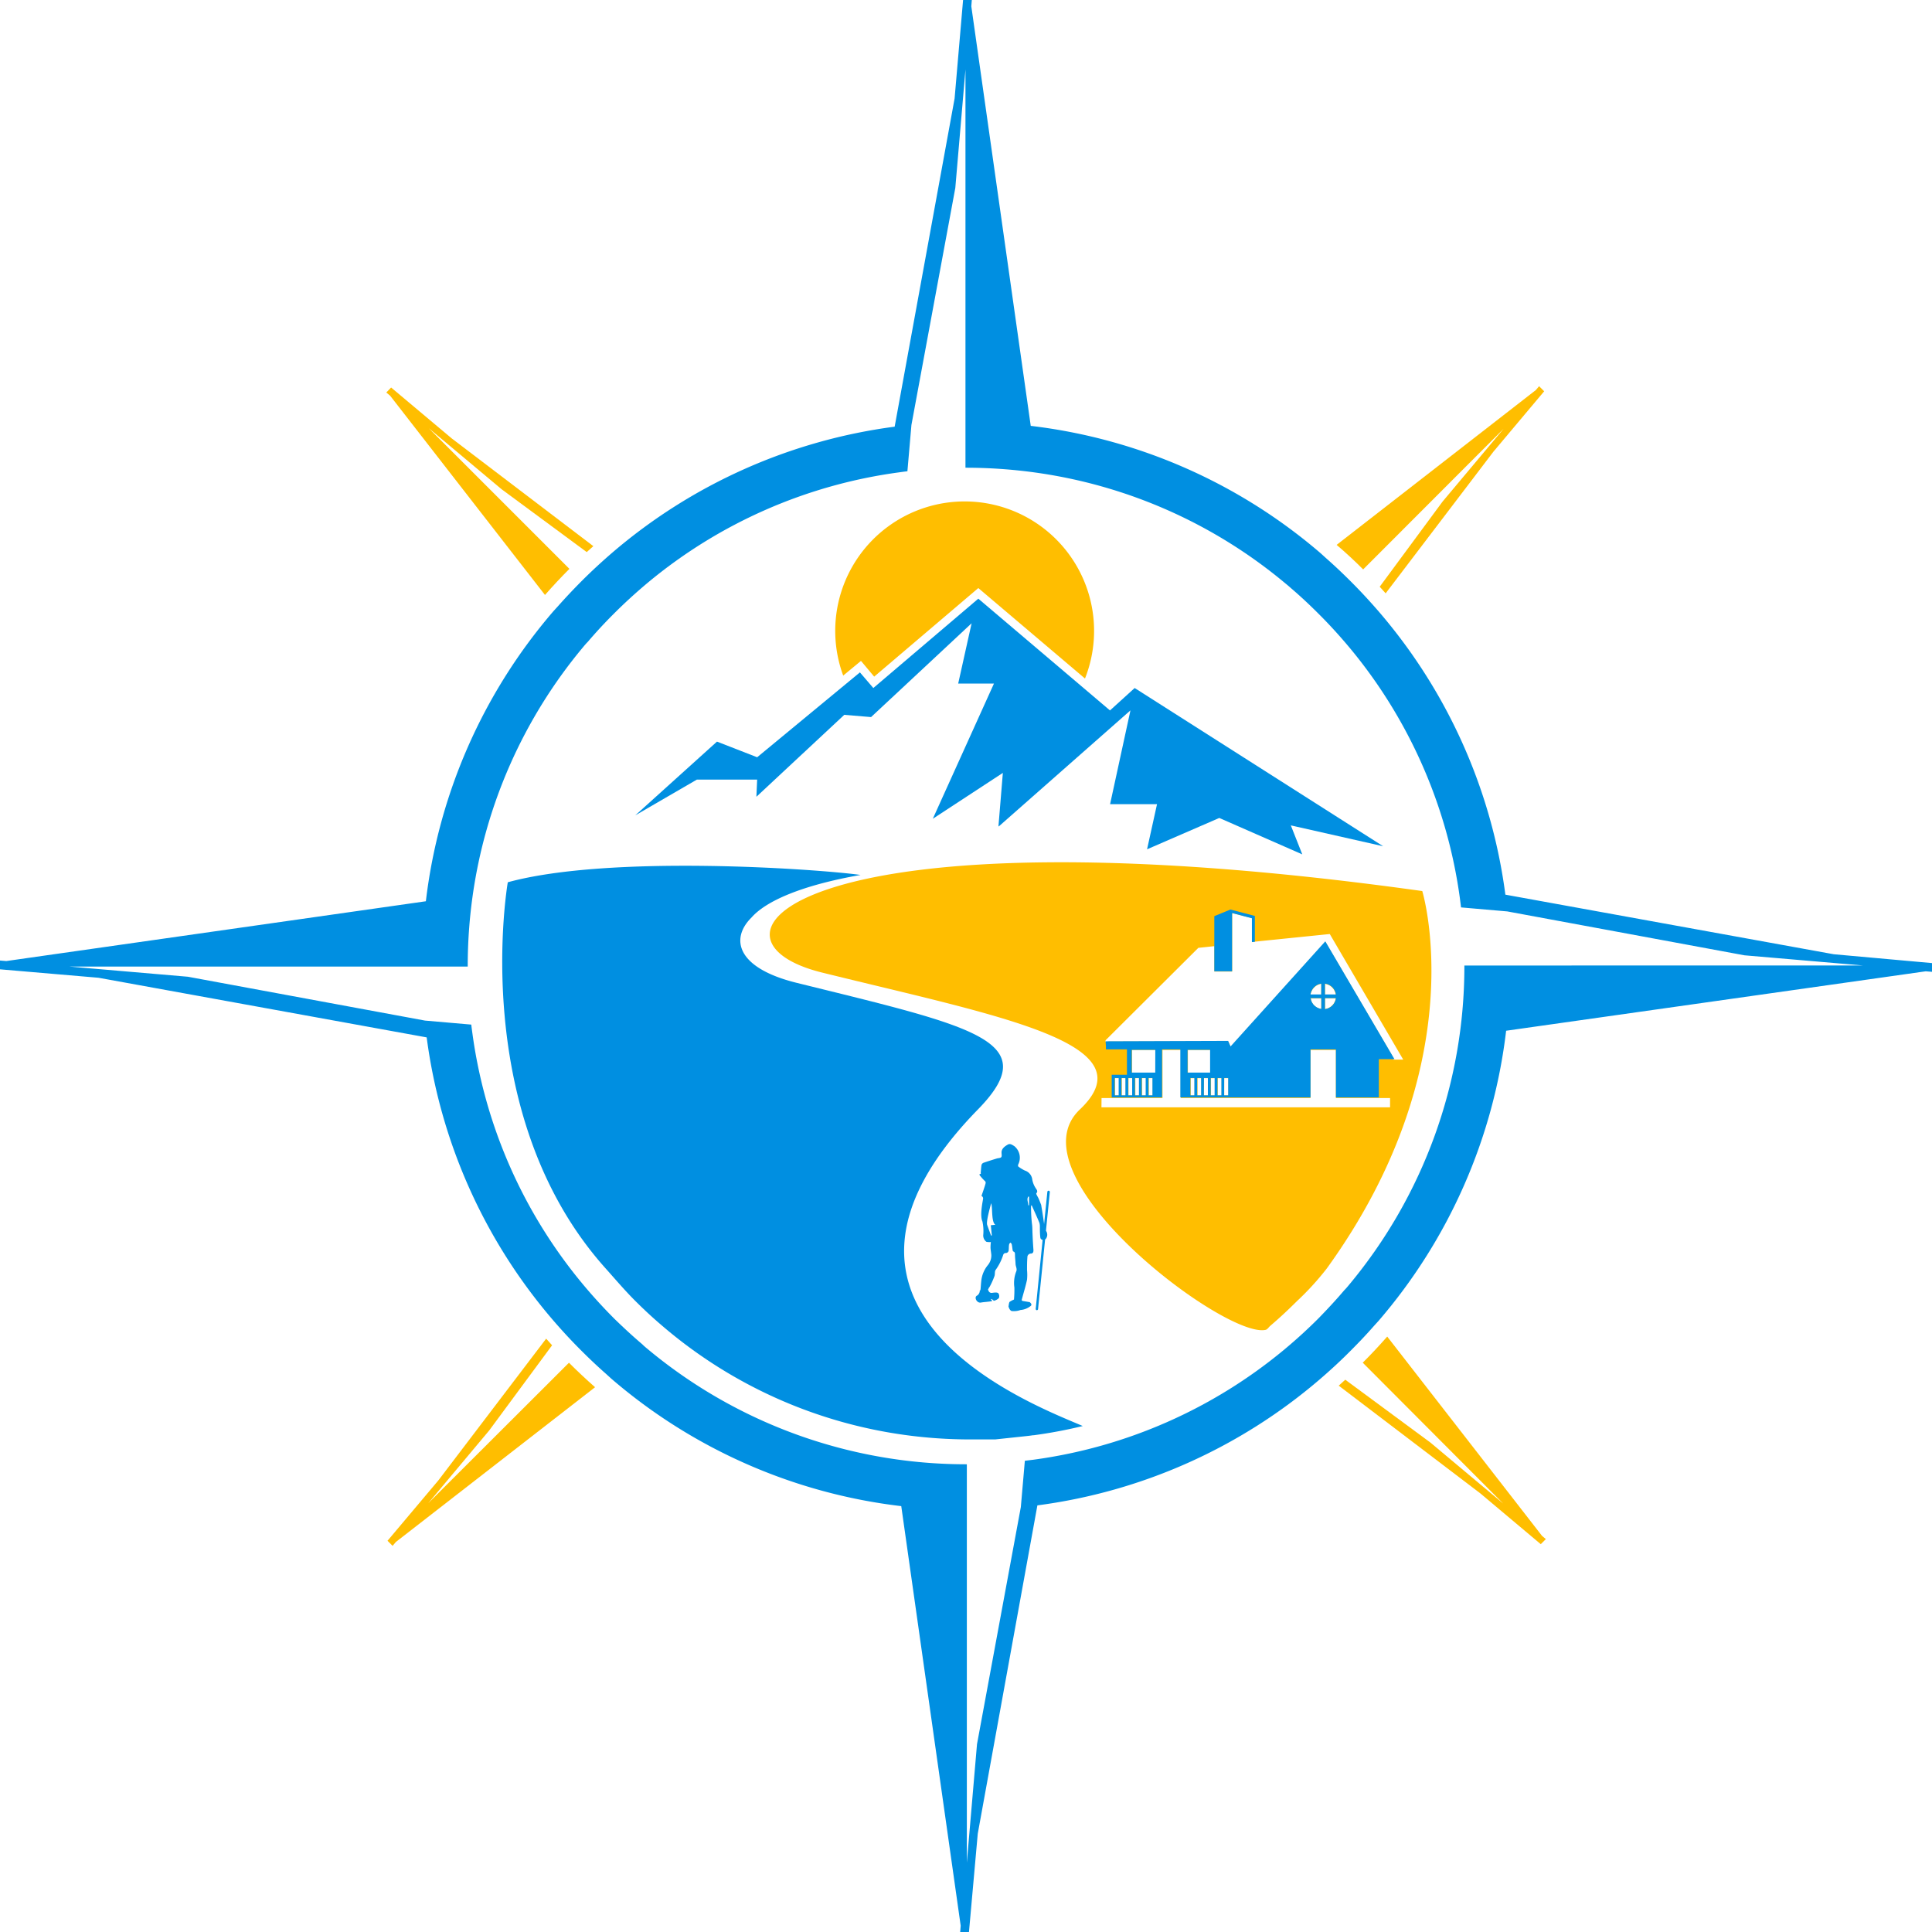
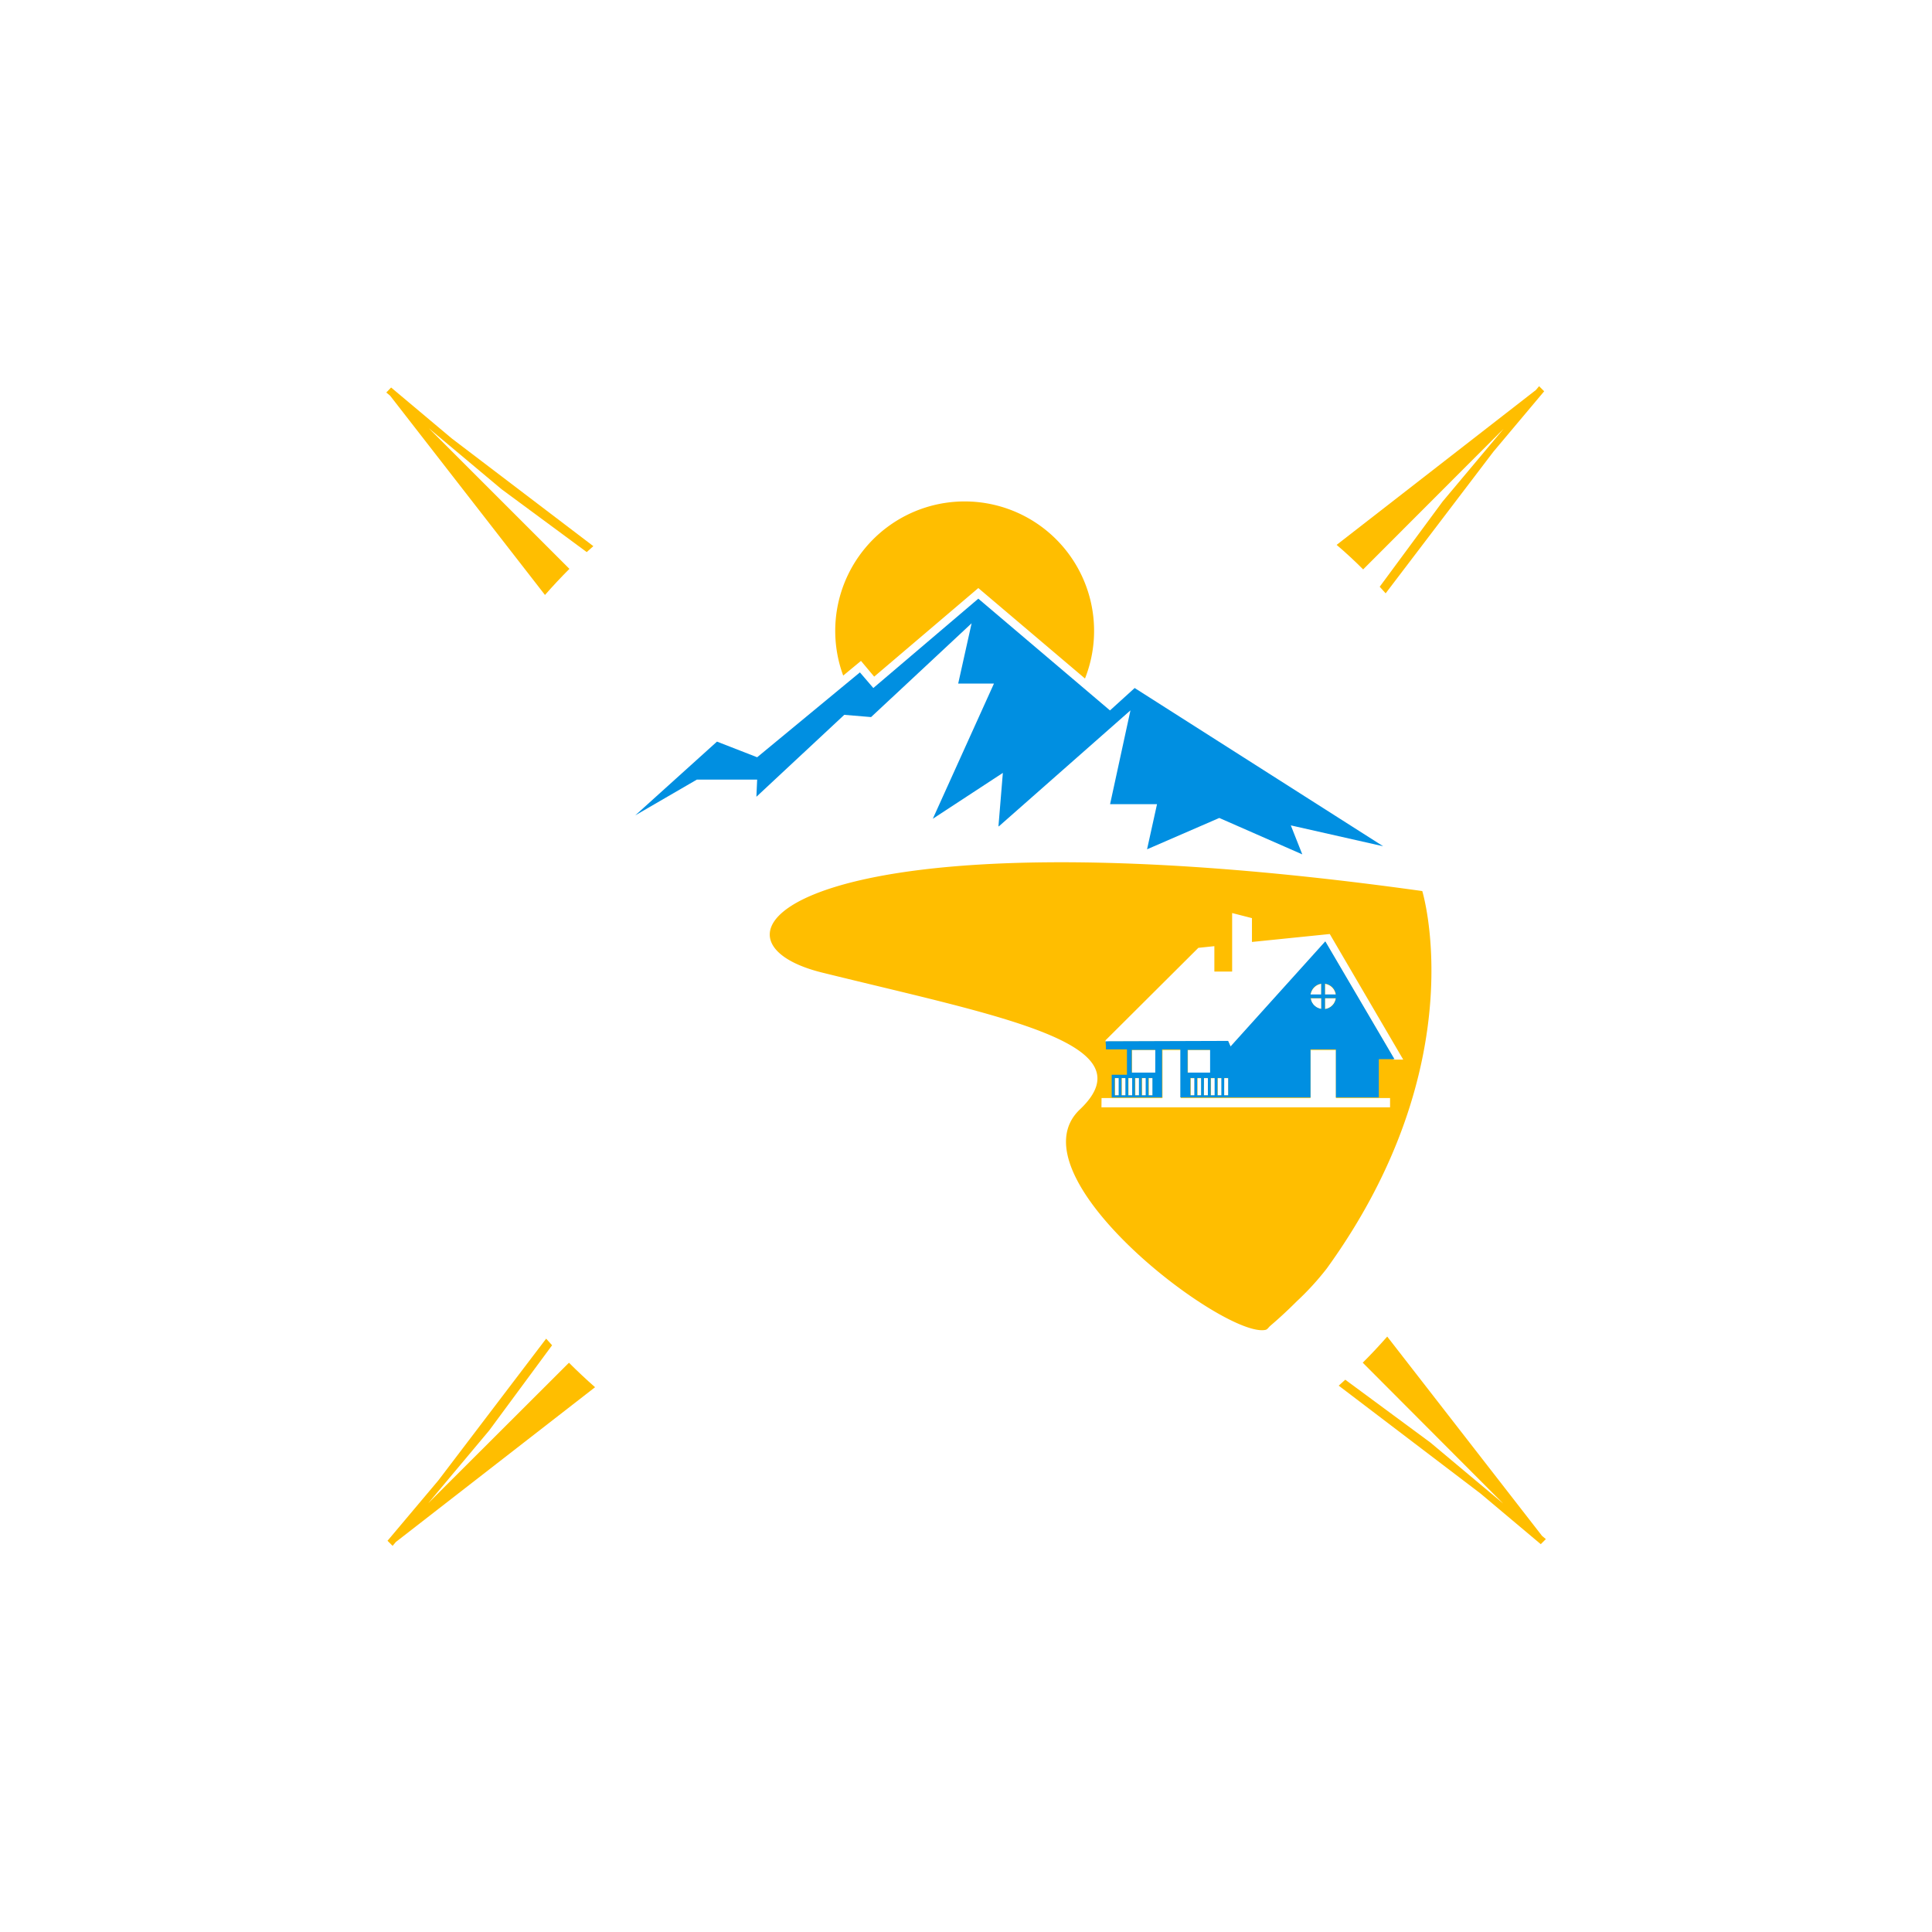
<svg xmlns="http://www.w3.org/2000/svg" viewBox="0 0 380.35 380.35">
  <g id="Layer_2" data-name="Layer 2">
    <g id="Layer_14" data-name="Layer 14">
      <path d="M280,175.42c-122.46-17.1-145.5,9.3-118.15,16.05,34.88,8.62,64.53,13.88,50.75,26.94s28.54,45.13,36.54,43.4c.38-.08.6-.5.9-.76l.1-.09c1.72-1.46,3.46-3.08,5.18-4.8a54.12,54.12,0,0,0,5.87-6.42C290.42,209.33,280,175.42,280,175.42Zm-6,32.61h.18l-13.26-22.59-18.65,20.69-.48-1.09H218.25v.05h-.6v0l0-.3.3-.29,15.85-15.79.65-.65,1.4-1.39.07-.07,3.15-.33v5h3.5V179.75l3.9,1v4.69l.59-.06,14.73-1.5,14.46,24.72h-1.95Zm-53.7,4.23v3.41h-.78v-3.41Zm1.33,0v3.41h-.78v-3.41Zm1.23-1.06v-4.48h4.64v4.48Zm1.43,1.06v3.41h-.78v-3.41Zm1.33,0v3.41h-.78v-3.41Zm1.33,0v3.41h-.78v-3.41Zm-4,3.41h-.78v-3.41h.78Zm10.91-4.47v-4.48h4.43v4.48Zm1.33,1.06v3.41h-.78v-3.41Zm1.33,0v3.41h-.77v-3.41Zm1.33,0v3.41H237v-3.41Zm1.33,0v3.41h-.77v-3.41Zm1.33,0v3.41h-.77v-3.41Zm1.34,0v3.41H241v-3.41ZM258,195.81a1.8,1.8,0,0,1,.1-.4,2.79,2.79,0,0,1,.36-.71,2.7,2.7,0,0,1,.56-.56,2.37,2.37,0,0,1,1.1-.45v2.12Zm2.12.72v2.13l-.32-.07-.19-.07-.26-.11a1.75,1.75,0,0,1-.29-.18.94.94,0,0,1-.12-.09l-.2-.17-.06-.06a1.63,1.63,0,0,1-.17-.2h0l-.17-.25h0a2.1,2.1,0,0,1-.13-.26,2,2,0,0,1-.12-.34l0-.06,0-.12,0-.13Zm.73-.72v-2.12h0a2.5,2.5,0,0,1,2.11,2.12Zm2.12.72h0a2.5,2.5,0,0,1-2.11,2.12h0v-2.13Zm-46.11,19.64h12v-9.45h3.6v9.45H258v-9.45h5v9.45h10.66V218H216.84Z" fill="#ffbe00" />
      <path d="M263.55,272.79,291.43,294l11.9,10,1-1-.76-.64-30.47-39.23c-1.57,1.79-3.19,3.52-4.82,5.14L295.93,296l-14.32-12-16.77-12.38C264.41,272,264,272.41,263.55,272.79Zm4.81-160.69L296,84.43,284,98.74l-12.38,16.77,1.17,1.3L294,88.93l10-11.9-1-1-.64.76-39.22,30.48C265,108.85,266.74,110.47,268.36,112.1ZM76.29,303.33l1,1,.64-.76,39.22-30.47c-1.79-1.57-3.52-3.2-5.14-4.82L84.31,295.93l12-14.32,12.38-16.77c-.4-.43-.79-.86-1.17-1.3L86.31,291.43ZM76.05,77.27l.76.64,30.48,39.22c1.57-1.79,3.18-3.51,4.81-5.14L84.42,84.31l14.32,12,16.77,12.38,1.3-1.17L88.93,86.31,77,76.29Z" fill="#ffbe00" />
-       <path d="M361,187.86l-64.64-11.73a106.65,106.65,0,0,0-24.8-55.59c-1.82-2.11-3.71-4.16-5.69-6.13-1.57-1.57-3.18-3.09-4.85-4.56l-1-.91a106.74,106.74,0,0,0-57.1-25.1l-11.7-82.6.1-1.24h-1.72l-1.67,19.39L176.13,84a106.73,106.73,0,0,0-55.59,24.8c-2.11,1.82-4.17,3.72-6.13,5.69q-2.35,2.36-4.56,4.85l-.91,1a106.71,106.71,0,0,0-25.1,57.09L1.24,189.2,0,189.1v1.73l19.39,1.66L84,204.23a106.7,106.7,0,0,0,24.8,55.58c1.82,2.12,3.72,4.17,5.69,6.13,1.57,1.57,3.19,3.1,4.85,4.56l1,.91a106.56,106.56,0,0,0,57.09,25.1l11.7,82.6-.1,1.24h1.73L192.49,361l11.74-64.64a106.62,106.62,0,0,0,55.58-24.8c2.12-1.82,4.17-3.71,6.13-5.69,1.57-1.57,3.1-3.18,4.56-4.85l.91-1a106.66,106.66,0,0,0,25.1-57.1l82.6-11.7,1.24.1v-1.72Zm-63.71,2.22h-9v.1A97.93,97.93,0,0,1,265.54,253c-.29.35-.58.7-.89,1-1.6,1.89-3.29,3.7-5,5.46-2.16,2.17-4.41,4.22-6.76,6.18a97.69,97.69,0,0,1-49.42,21.73l-1.71.21-.79,9.11-8.63,46.69-2,23.31V288.27h-.09a97.9,97.9,0,0,1-62.8-22.73c-.35-.29-.7-.58-1-.89-1.89-1.6-3.71-3.29-5.47-5q-3.24-3.24-6.18-6.76A97.68,97.68,0,0,1,93,203.42c-.08-.57-.16-1.14-.22-1.71l-9.11-.79L37,192.29l-23.32-2H92.08v-.09A99.69,99.69,0,0,1,93,176.71a97.63,97.63,0,0,1,21.81-49.33c.29-.35.58-.7.89-1q2.42-2.84,5.06-5.47c2.15-2.16,4.41-4.22,6.75-6.18A97.67,97.67,0,0,1,176.94,93c.57-.08,1.13-.16,1.7-.22l.79-9.11L188.07,37l2-23.32V92.08h.1a99.54,99.54,0,0,1,13.46.92A97.63,97.63,0,0,1,253,114.81c.36.29.71.58,1.05.89,1.89,1.61,3.7,3.3,5.46,5.06,2.17,2.15,4.22,4.41,6.18,6.75a97.68,97.68,0,0,1,21.73,49.43c.07.57.15,1.13.21,1.7l9.11.79,46.69,8.64,23.31,2Z" fill="#008fe1" />
-       <path d="M193.12,256.43c.54-.1,1.4-.14,1.94-.24l.29-.05a3.52,3.52,0,0,0-.33-.42.91.91,0,0,1,.62.37,2.09,2.09,0,0,0,1-.53,1,1,0,0,0-.09-.94c-.23-.28-1-.12-1.3-.09a.62.62,0,0,1-.67-.57h-.12l.14-.24a.54.54,0,0,1,.17-.29c.1-.18.2-.36.29-.54a15.28,15.28,0,0,0,.72-1.67c.14-.4,0-.93.25-1.24a10.56,10.56,0,0,0,1.49-3,.55.55,0,0,1,.39-.3.59.59,0,0,0,.67-.6c.05-.38,0-.76.1-1.14,0-.11.17-.21.26-.32.09.12.22.22.24.35.09.4.12.81.19,1.21a.34.34,0,0,0,.15.21c.31.12.29.36.3.61,0,.6.09,1.2.11,1.8s.38,1,.11,1.57a6.23,6.23,0,0,0-.34,3.09,21,21,0,0,1-.08,2.38,5.14,5.14,0,0,0-.82.43c-.16.1-.19.53-.26.94.12.4.32.79.62.89a3.8,3.8,0,0,0,1.73-.2,3.68,3.68,0,0,0,2.08-.85c.19-.25,0-.49-.26-.7l-1.07-.18c-.56-.09-.56-.08-.4-.63.32-1.21.7-2.4.95-3.62a9.91,9.91,0,0,0,0-1.89c0-.83,0-1.66.07-2.49a.71.71,0,0,1,.66-.75c.44,0,.56-.3.53-.75-.1-1.32-.17-2.65-.21-4a9.32,9.32,0,0,0-.1-1.28,30.44,30.44,0,0,1-.16-3.31s0-.08.07-.14.11.09.13.14c.49,1.1,1,2.19,1.45,3.3a2.76,2.76,0,0,1,.09.77c0,.72,0,1.45.1,2.17,0,.14.23.38.35.38h.09l-1.36,13.6a.25.25,0,0,0,.23.27h0a.26.26,0,0,0,.23-.22L205.75,244a.31.31,0,0,0,.15-.12,1.33,1.33,0,0,0,.11-1.43,1.51,1.51,0,0,1-.09-.18l.76-7.59a.26.26,0,0,0-.22-.27.25.25,0,0,0-.27.23l-.65,6.43h0a1.67,1.67,0,0,1,0-.18c-.32-2.36-.58-3.66-.56-3.67-.16-.4-.31-.8-.48-1.19s-.28-.52-.4-.78-.11-.3-.06-.35c.36-.41,0-.74-.15-1a4.44,4.44,0,0,1-.69-1.82,2.1,2.1,0,0,0-1.42-1.63,7.07,7.07,0,0,1-1.31-.8.46.46,0,0,1,0-.43,2.94,2.94,0,0,0-.78-3.58c-.4-.25-.84-.57-1.28-.31s-1.23.71-1.24,1.54c0,.32.1.74-.06.94s-.6.17-.9.27c-.87.27-1.74.54-2.6.84a.68.68,0,0,0-.38.42c-.09.56-.11,1.13-.17,1.7l.15,0-.38.13s0,.11,0,.14a9.87,9.87,0,0,0,1,1.14.47.47,0,0,1,.19.55c-.13.55-.8,2.44-.8,2.44a.55.55,0,0,1,.3.66c0,.19-.68,3.15-.11,4.37a8.91,8.91,0,0,1,.17,2.57,1.54,1.54,0,0,0,.52,1.36c.07.1.28.1.43.12a5.34,5.34,0,0,0,.54,0,9.9,9.9,0,0,0-.07,1c0,.5.12,1,.16,1.52a3,3,0,0,1-.73,2.08,5.81,5.81,0,0,0-1.25,3.08c-.06.54-.09,1.08-.14,1.61a1.55,1.55,0,0,1-.09.29l-.06-.12v.08a1.17,1.17,0,0,1-.53,1C191.7,255.33,192.28,256.6,193.12,256.43Zm9.32-20.86h.15c0,.57,0,1.14,0,1.71h-.17C202.47,236.72,202.06,236.14,202.44,235.57Zm-7.33,7.68c-.25-.69-.51-1.38-.76-2.08s.6-3.54.77-4.29c.33.82,0,3.68.83,4.24l-.89.09.2,2Z" fill="#008fe1" />
      <polygon points="272.3 166.6 223.38 135.45 218.52 139.86 192.6 117.86 171.93 135.45 169.29 132.37 149.06 149.08 141.15 146 125.06 160.52 137.19 153.48 149.06 153.48 148.91 156.86 166.21 140.73 171.49 141.17 191.28 122.7 188.64 134.57 195.68 134.57 183.64 161.19 197.43 152.16 196.56 162.72 196.72 162.57 196.6 162.72 222.55 139.85 218.54 158.32 227.78 158.32 225.82 167.2 240.04 161.03 256.38 168.2 254.12 162.49 272.3 166.6" fill="#008fe1" />
      <path d="M172.1,133.21l20.5-17.44,21,17.81A25.48,25.48,0,1,0,166,133l3.5-2.89Z" fill="#ffbe00" />
-       <path d="M192.54,218.4c13.27-13.57-.86-16.29-35.74-24.92-11.83-2.93-13.06-8.7-8.85-12.85,2.8-3.19,9.7-6.31,21.47-8.38-8.52-1.18-49.36-4.05-69.45,1.44,0,0-8,45.58,19.24,76,1.94,2.17,3.83,4.4,5.86,6.42,1.73,1.73,3.47,3.34,5.19,4.8l.1.09.9.76a92.76,92.76,0,0,0,46.89,20.74,94.64,94.64,0,0,0,12.81.88h4.94l6.09-.65q.7-.07,1.41-.18l.15,0a93.55,93.55,0,0,0,9.61-1.81C204,276.76,153.66,258.19,192.54,218.4Z" fill="#008fe1" />
-       <polygon points="246.46 180.78 242.56 179.75 242.56 191.22 239.06 191.22 239.06 186.22 239.06 180.36 241.96 179.17 242.24 179.06 242.56 179.14 247.04 180.32 247.04 185.41 246.46 185.47 246.46 180.78" fill="#008fe1" />
      <path d="M217.66,205v0l.06,1,0,.59h4.14v5h-3v4.46h9.91v-9.45h3.6v9.45H258v-9.45h5v9.45h8.45v-7.54h3.08l-.36-.6-13.26-22.59-18.65,20.69-.48-1.09Zm42.44-9.23H258a2.59,2.59,0,0,1,.09-.4,2.79,2.79,0,0,1,.36-.71,2.7,2.7,0,0,1,.56-.56,2.37,2.37,0,0,1,1.1-.45Zm2.85,0h-2.11v-2.12A2.5,2.5,0,0,1,263,195.81Zm-2.11,2.85v-2.12H263A2.5,2.5,0,0,1,260.84,198.66Zm-2.83-2s0-.08,0-.12h2.11v2.12l-.32-.07-.19-.07-.26-.11a1.75,1.75,0,0,1-.29-.18.94.94,0,0,1-.12-.09l-.2-.17-.06-.06a1.63,1.63,0,0,1-.17-.2h0l-.17-.25h0a2.1,2.1,0,0,1-.13-.26,2,2,0,0,1-.12-.34l0-.06Zm-17,15.6h.78v3.41H241Zm-1.33,0h.77v3.41h-.77Zm-1.33,0h.77v3.41h-.77Zm-1.33,0h.77v3.41H237Zm-1.33,0h.77v3.41h-.77Zm-1.34,0h.78v3.41h-.78Zm-.55-5.54h4.43v4.48h-4.43Zm-13.57,8.95h-.78v-3.41h.78Zm1.33,0h-.78v-3.41h.78Zm5.87-4.47H222.8v-4.48h4.64Zm-1.33,1.06h.78v3.41h-.78Zm-1.33,0h.78v3.41h-.78Zm-1.33,0h.78v3.41h-.78Zm-1.33,0h.78v3.41h-.78Z" fill="#008fe1" />
    </g>
  </g>
</svg>